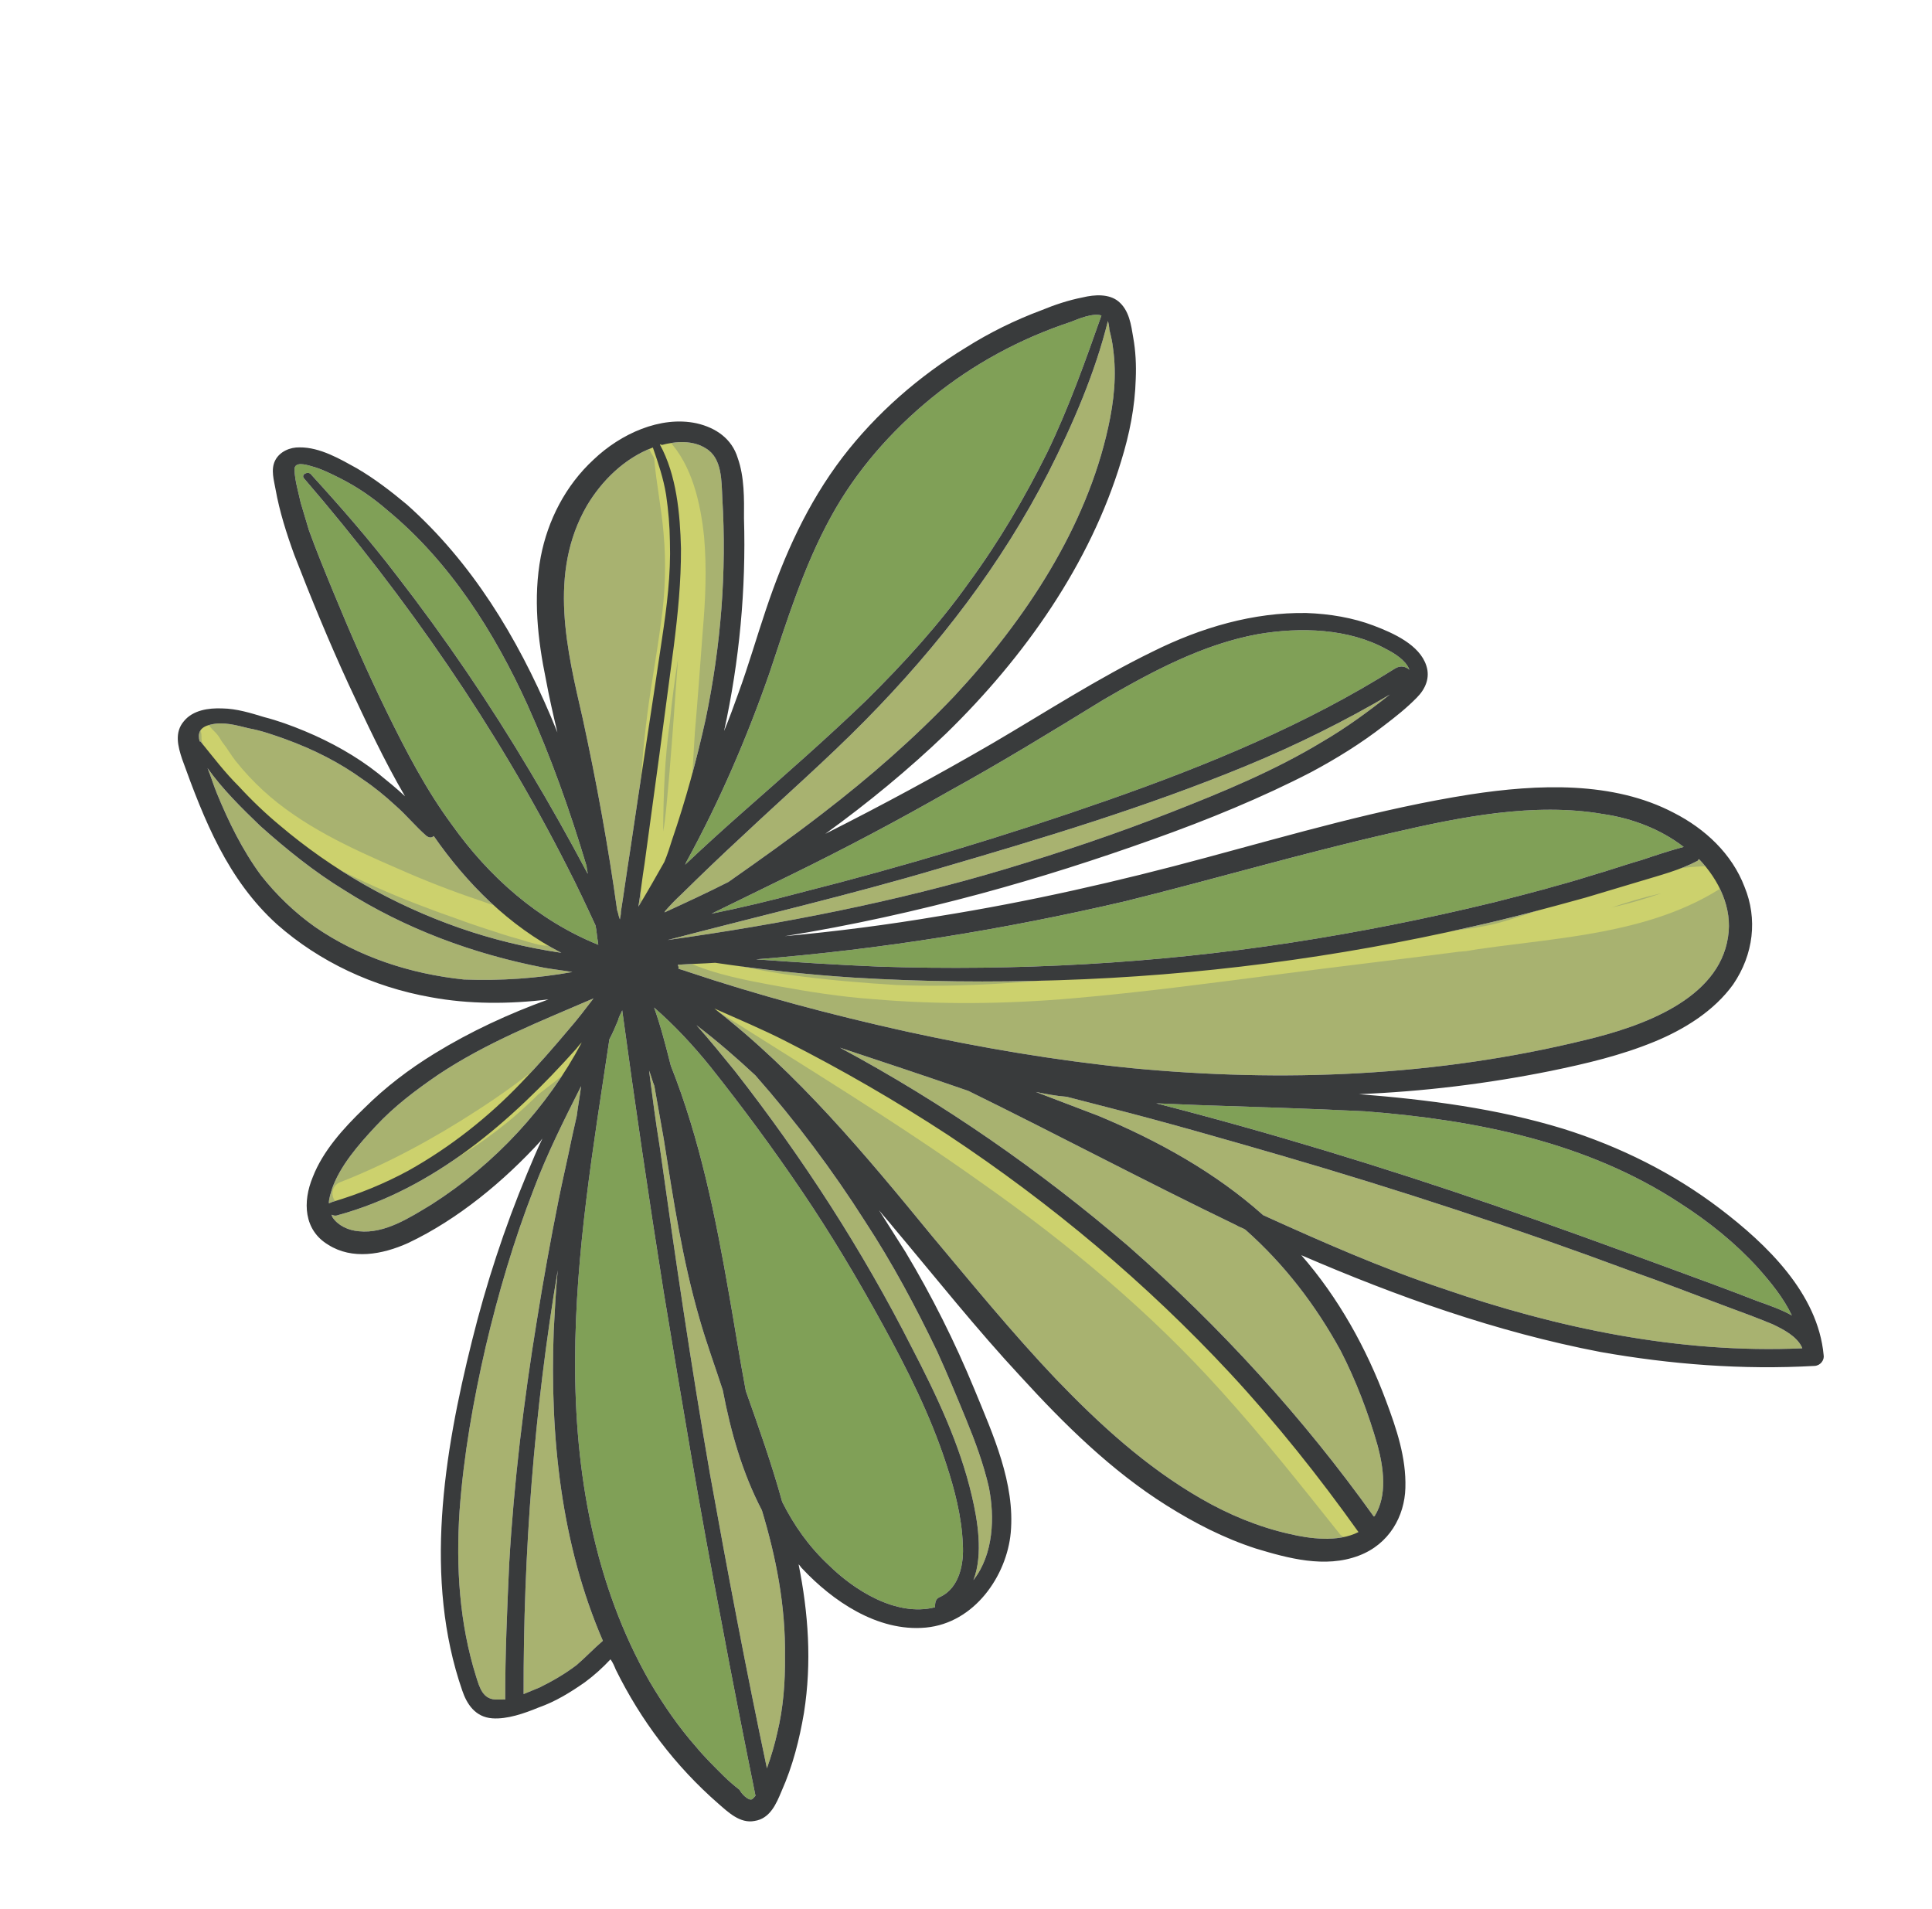
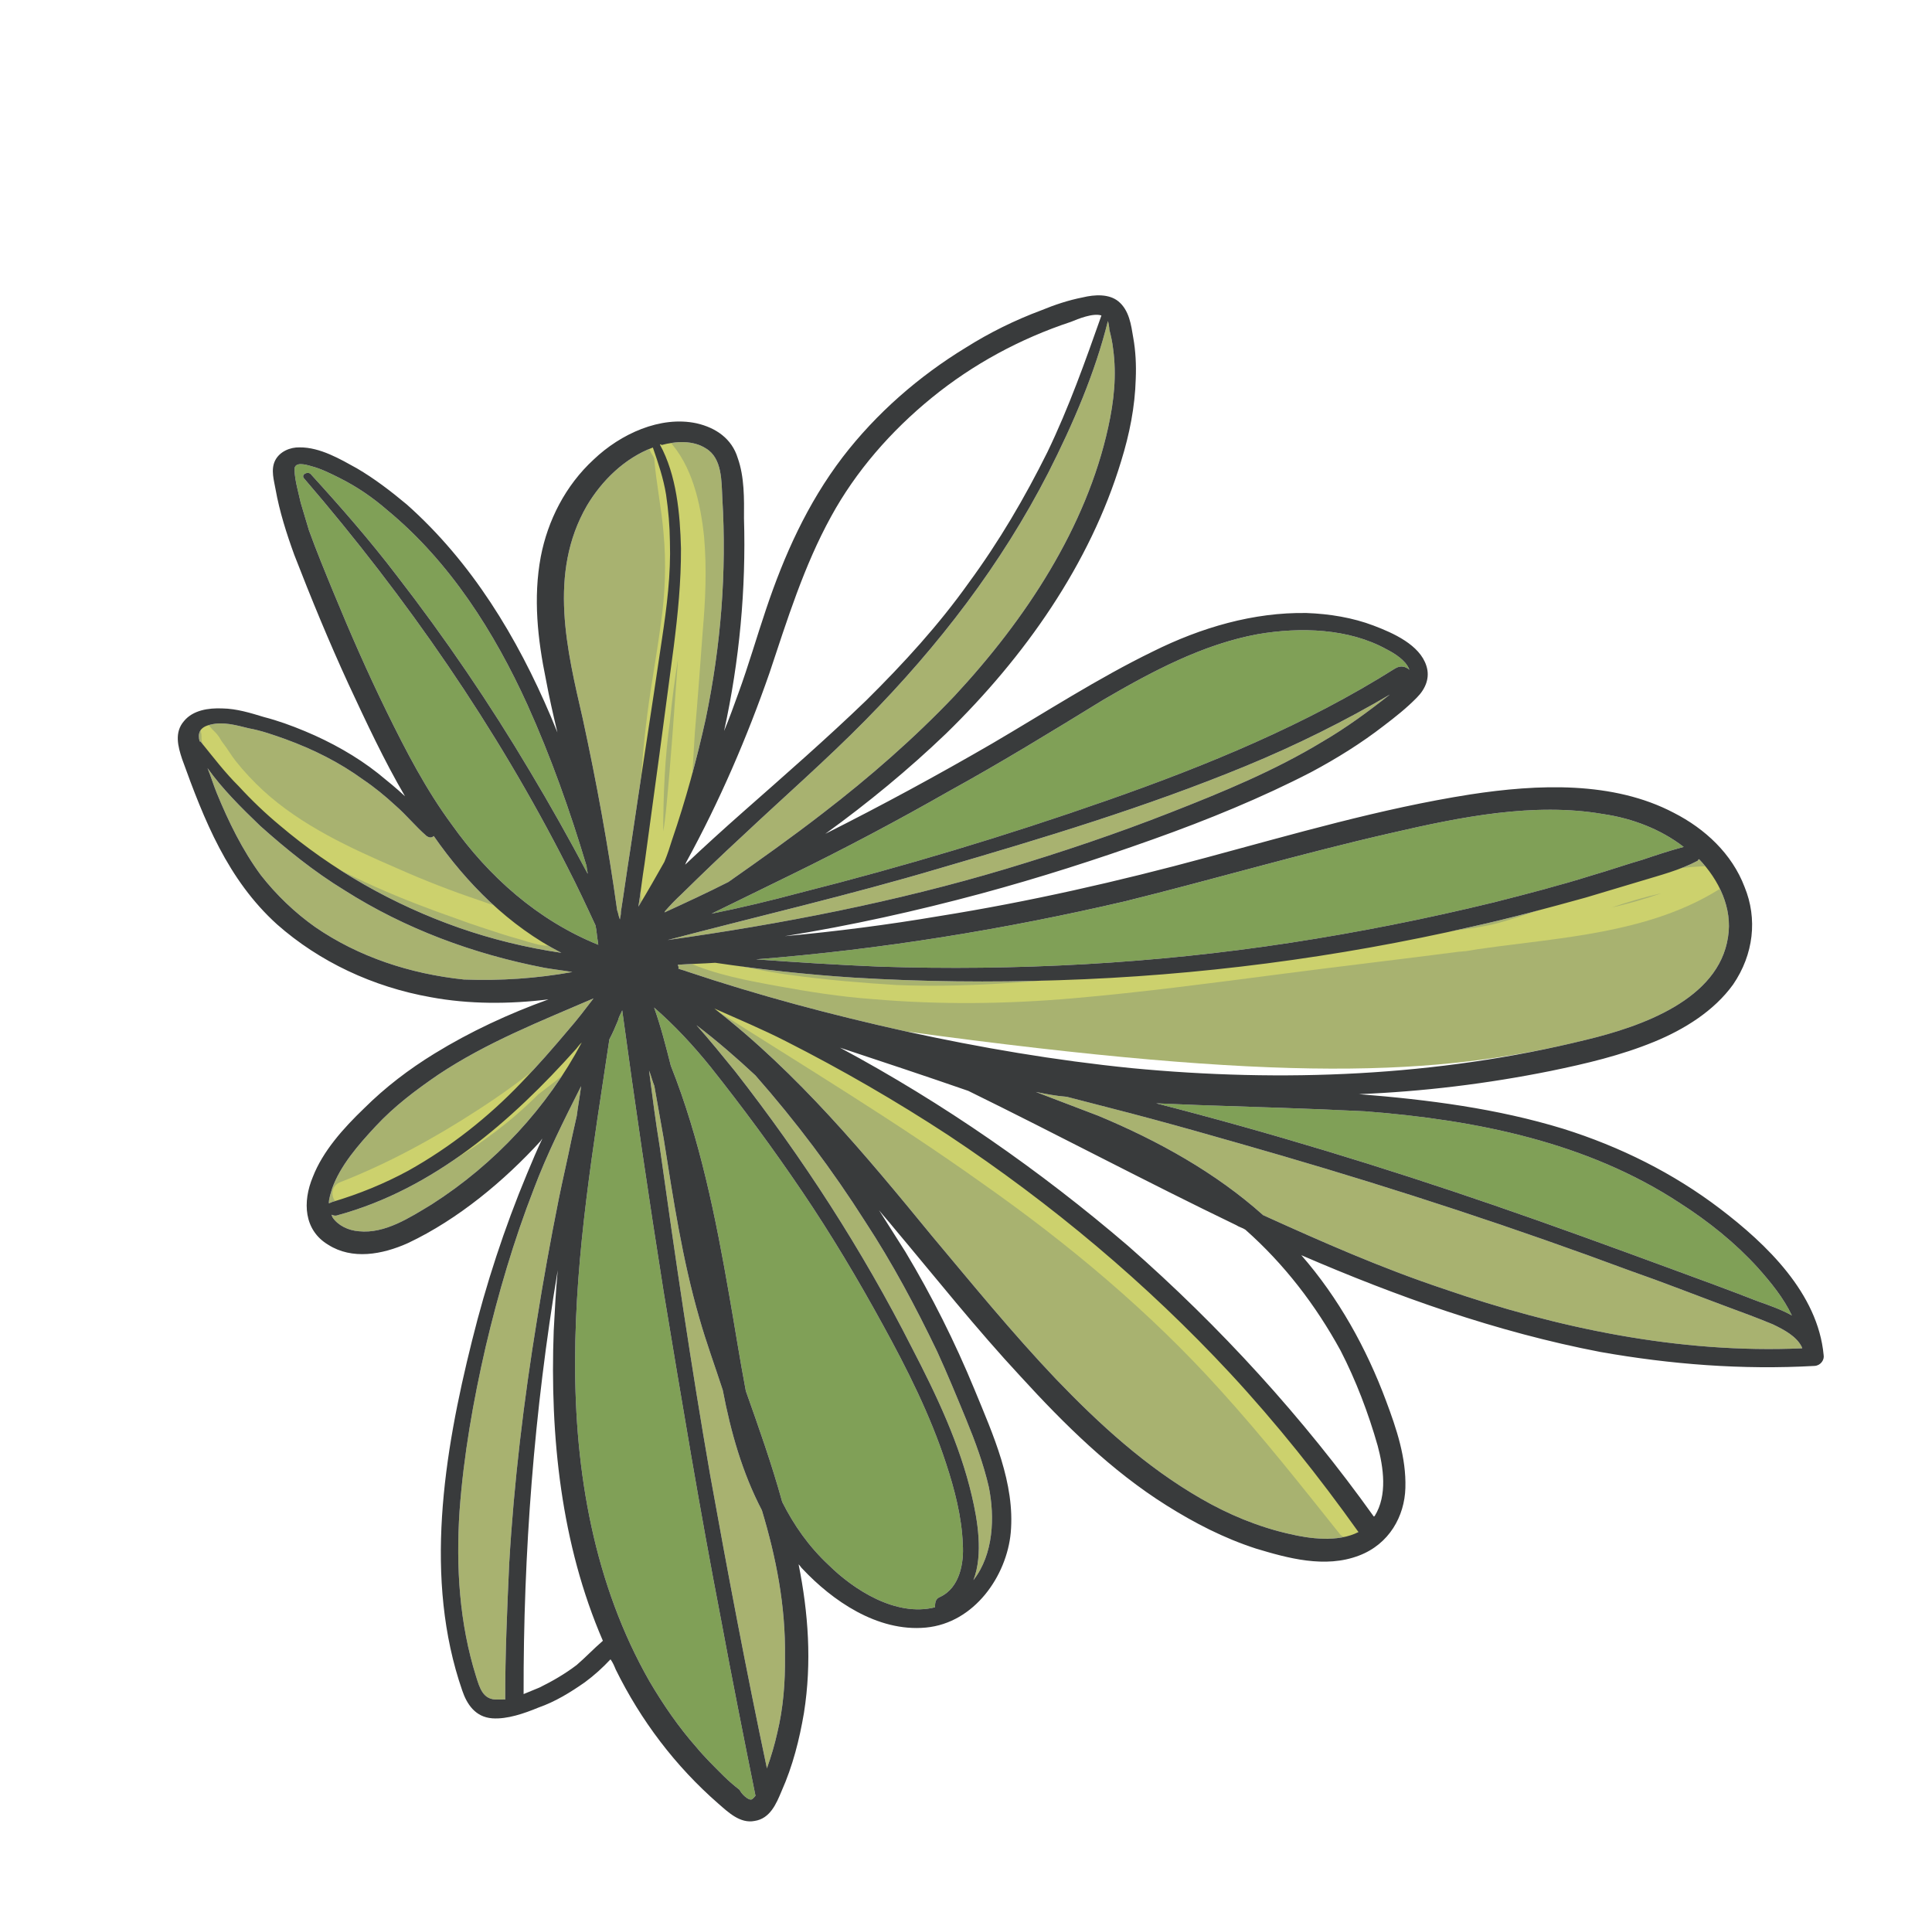
<svg xmlns="http://www.w3.org/2000/svg" width="336" height="332" viewBox="0 0 336 332" fill="none">
  <path d="M132.504 262.634C129.109 256.133 127.097 249.062 125.699 241.739C124.363 237.622 122.81 233.414 121.628 229.233C118.659 218.967 117.108 208.655 115.431 198.036C114.908 195.02 114.321 191.85 113.798 188.834C113.419 187.913 113.257 187.083 112.878 186.162C113.446 190.595 114.013 195.029 114.735 199.399C117.422 218.578 120.199 237.541 123.5 256.467C126.566 273.515 129.786 290.5 133.377 307.512C134.127 305.408 134.724 303.367 135.167 301.39C136.234 297.001 136.56 292.558 136.517 288.089C136.645 279.239 134.958 270.779 132.504 262.634Z" fill="#A8B270" />
  <path d="M163.492 277.701C166.961 276.094 167.658 271.678 167.442 268.536C167.272 263.759 165.99 258.901 164.528 254.477C161.794 246.088 157.767 238.052 153.497 230.295C149.163 222.386 144.522 214.602 139.484 207.162C134.445 199.722 129.163 192.561 123.574 185.528C120.639 181.889 117.397 178.376 113.757 175.207C114.931 178.494 115.797 181.907 116.663 185.32C121.754 198.124 124.479 211.723 126.833 225.295C127.78 230.649 128.636 236.221 129.71 241.882C131.93 248.149 134.214 254.569 136.037 261.179C138.05 265.197 140.677 268.962 144.163 272.195C148.399 276.375 155.786 281.233 162.616 279.498C162.607 278.604 162.724 278.017 163.492 277.701Z" fill="#80A057" />
  <path d="M131.359 186.99C128.153 184.002 124.794 181.076 121.127 178.277C123.466 180.905 125.651 183.596 127.837 186.286C139.611 201.365 149.977 217.384 158.563 234.314C162.869 242.594 166.932 251.154 169.025 260.166C169.99 264.256 171.037 270.288 169.292 274.776C172.825 270.27 173.008 263.732 171.97 258.594C171.068 254.657 169.579 250.603 168.062 246.919C166.419 242.928 164.776 238.937 162.98 235.009C159.233 227.216 155.243 219.704 150.421 212.354C144.814 203.532 138.439 195.027 131.359 186.99Z" fill="#A8B270" />
  <path d="M236.255 266.418C229.438 256.838 222.006 247.511 213.933 238.806C199.44 223.231 182.958 209.371 164.923 197.408C155.828 191.458 146.399 186.005 136.636 181.048C132.544 178.962 128.426 177.247 124.244 175.378C138.757 186.637 150.523 200.822 162.072 214.917C169.125 223.323 176.024 231.793 183.627 239.793C191.168 247.639 199.259 255.079 208.905 260.623C213.619 263.35 218.822 265.516 224.169 266.726C227.755 267.584 232.696 268.242 236.255 266.418Z" fill="#A8B270" />
-   <path d="M216.587 213.839C216.09 213.505 215.503 213.388 215.006 213.054C199.327 205.506 183.919 197.308 168.394 189.697C161.059 187.151 153.572 184.668 146.084 182.186C164.066 191.837 180.928 203.566 196.199 216.667C212.219 230.716 226.623 246.508 238.912 263.709C238.912 263.709 238.912 263.709 239.065 263.646C241.343 260.016 240.585 255.122 239.593 251.402C237.995 245.776 235.811 240.033 233.139 234.85C228.805 226.941 223.369 219.844 216.587 213.839Z" fill="#A8B270" />
  <path d="M308.312 230.294C305.711 229.211 303.173 228.281 300.418 227.261C294.692 225.13 289.119 222.936 283.456 220.959C263.522 213.547 243.381 206.939 222.968 200.981C212.978 198.092 202.989 195.203 192.755 192.594C190.343 191.971 187.932 191.348 185.52 190.725C183.668 190.59 181.907 190.238 180.146 189.886C183.768 191.267 187.389 192.649 191.011 194.03C201.416 198.363 211.432 203.934 219.677 211.311C229.838 215.924 240.152 220.475 250.982 224.095C270.663 230.893 291.925 235.425 313.442 234.466C313.379 234.312 313.379 234.312 313.316 234.159C312.404 232.38 310.326 231.26 308.312 230.294Z" fill="#A8B270" />
  <path d="M208.201 192.159C205.825 192.06 203.45 191.961 201.074 191.862C220.954 196.962 240.473 202.93 259.72 209.547C270.179 213.14 280.331 216.86 290.7 220.67C295.776 222.53 300.852 224.389 305.775 226.312C307.662 226.971 309.767 227.721 311.627 228.75C310.21 225.743 308.025 223.052 305.686 220.425C301.758 216.118 297.188 212.434 292.067 209.157C276.082 198.683 256.861 194.748 237.386 193.25C227.667 192.763 217.857 192.493 208.201 192.159Z" fill="#80A057" />
  <path d="M131.5 166.827C138.536 167.341 145.726 167.792 152.853 168.09C176.7 168.864 200.773 167.571 224.423 163.94C236.247 162.124 248.036 159.784 259.788 156.921C265.48 155.476 271.324 153.968 276.889 152.215C279.78 151.384 282.761 150.337 285.652 149.506C288.019 148.711 290.385 147.916 292.815 147.275C288.869 144.232 283.946 142.309 278.789 141.56C266.803 139.493 254.029 142.058 242.06 144.831C226.459 148.381 211.084 152.915 195.763 156.709C174.625 161.641 153.071 165.128 131.5 166.827Z" fill="#80A057" />
-   <path d="M124.382 167.424C122.286 167.568 119.974 167.623 117.878 167.767C117.941 167.921 118.068 168.228 117.977 168.445C118.411 168.625 118.998 168.742 119.432 168.923C131.932 173.112 144.641 176.497 157.683 179.386C170.509 182.184 183.453 184.396 196.758 185.74C222.935 188.249 249.817 187.235 275.906 180.804C285.382 178.519 298.906 173.85 300.526 162.95C301.34 157.948 298.948 153.009 295.489 149.406C295.335 149.469 295.245 149.686 295.245 149.686C292.146 151.321 288.732 152.188 285.38 153.208C282.182 154.166 278.984 155.123 275.786 156.08C269.174 157.905 262.715 159.666 256.129 161.121C232.498 166.54 208.288 169.684 184.179 170.453C172.31 170.852 160.405 170.726 148.617 170.014C140.316 169.481 132.412 168.606 124.382 167.424Z" fill="#A8B270" />
+   <path d="M124.382 167.424C122.286 167.568 119.974 167.623 117.878 167.767C117.941 167.921 118.068 168.228 117.977 168.445C118.411 168.625 118.998 168.742 119.432 168.923C131.932 173.112 144.641 176.497 157.683 179.386C222.935 188.249 249.817 187.235 275.906 180.804C285.382 178.519 298.906 173.85 300.526 162.95C301.34 157.948 298.948 153.009 295.489 149.406C295.335 149.469 295.245 149.686 295.245 149.686C292.146 151.321 288.732 152.188 285.38 153.208C282.182 154.166 278.984 155.123 275.786 156.08C269.174 157.905 262.715 159.666 256.129 161.121C232.498 166.54 208.288 169.684 184.179 170.453C172.31 170.852 160.405 170.726 148.617 170.014C140.316 169.481 132.412 168.606 124.382 167.424Z" fill="#A8B270" />
  <path d="M165.074 137.567C156.058 142.715 146.915 147.556 137.646 152.089C133.012 154.356 128.377 156.623 123.743 158.89C128.883 157.851 134.113 156.596 139.127 155.25C157.185 150.688 174.927 145.36 192.507 139.2C209.933 133.104 227.134 126.023 242.673 116.215C243.685 115.619 244.552 115.981 245.112 116.468L245.049 116.315C244.417 114.78 242.493 113.597 241.129 112.902C234.618 109.299 226.226 108.984 218.683 110.294C209.171 112.055 200.336 116.769 191.934 121.664C183.044 127.119 174.154 132.573 165.074 137.567Z" fill="#80A057" />
  <path d="M192.674 55.836C190.45 64.83 186.59 73.779 182.325 82.177C174.154 98.106 163.284 112.275 150.49 125.261C143.65 132.205 136.25 138.662 129.131 145.363C125.616 148.605 122.011 152.063 118.559 155.459C117.52 156.425 116.635 157.328 115.659 158.448C115.659 158.448 115.659 158.448 115.568 158.665C119.345 156.931 122.967 155.26 126.68 153.372C132.255 149.462 137.676 145.615 143.124 141.398C151.174 135.212 158.971 128.412 165.991 121.034C178.443 107.651 188.925 91.667 192.733 74.302C193.736 69.76 194.216 65.254 193.585 60.667C193.45 59.466 193.225 58.482 192.936 57.344C192.9 56.821 192.801 56.143 192.674 55.836Z" fill="#A8B270" />
-   <path d="M119.337 149.933C119.247 150.15 119.157 150.367 119.157 150.367C122.518 147.188 125.789 144.226 129.213 141.201C136.459 134.807 143.859 128.35 150.671 121.776C157.177 115.328 163.249 108.7 168.481 101.34C173.776 94.134 178.204 86.567 182.136 78.665C185.914 70.827 188.734 62.844 191.554 54.862C190.1 54.383 187.489 55.458 186.261 55.964C177.408 58.89 169.187 63.352 162.058 69.158C154.929 74.965 148.83 81.963 144.528 89.838C139.802 98.425 136.873 107.889 133.817 117.046C129.948 128.152 125.185 139.269 119.337 149.933Z" fill="#80A057" />
  <path d="M114.768 77.315C117.657 82.588 118.279 89.334 118.431 95.375C118.456 101.109 117.895 106.725 117.18 112.405C116.347 118.672 115.514 124.939 114.681 131.205C113.849 137.472 112.926 143.956 112.093 150.222C111.686 152.724 111.432 155.162 111.025 157.663C112.633 155.026 114.088 152.453 115.543 149.879C116.086 148.579 116.475 147.342 116.863 146.104C119.232 139.205 121.167 132.126 122.731 125.019C125.381 112.26 126.397 99.456 125.623 86.669C125.47 83.68 125.616 79.671 122.762 77.974C120.558 76.547 117.569 76.701 114.985 77.406C115.075 77.189 114.922 77.252 114.768 77.315Z" fill="#A8B270" />
  <path d="M107.33 158.286C107.52 158.747 107.556 159.27 107.809 159.884C107.836 159.514 108.017 159.081 107.981 158.557C108.533 155.099 109.021 151.487 109.573 148.028C111.365 135.802 113.311 123.512 115.102 111.285C115.971 105.542 116.686 99.862 116.507 94.192C116.481 91.51 116.238 88.738 115.841 86.029C115.381 83.166 114.46 80.494 113.54 77.821C108.562 79.69 104.623 83.646 102.074 87.926C95.251 99.71 98.653 113.21 101.36 125.021C103.75 136.064 105.771 147.08 107.33 158.286Z" fill="#A8B270" />
  <path d="M78.565 143.38C84.975 152.41 93.501 160.03 104.059 164.301C103.996 164.147 104.023 163.777 103.96 163.623C103.797 162.793 103.789 161.899 103.563 160.914C101.956 157.447 100.412 154.133 98.652 150.729C86.356 126.53 70.807 104.029 52.9 83.216C52.277 82.575 53.443 81.916 54.002 82.403C59.24 88.146 64.324 93.952 69.01 100.101C77.444 110.99 85.173 122.349 92.198 134.178C95.647 139.939 99.005 145.916 102.211 151.957C102.175 151.433 102.048 151.126 102.012 150.603C99.142 141.013 95.812 131.613 91.713 122.529C86.008 109.978 78.27 97.725 67.388 88.742C64.868 86.547 62.104 84.633 58.943 83.062C57.363 82.277 55.782 81.491 54.174 81.076C53.154 80.778 51.112 80.182 51.22 81.754C51.301 83.695 51.906 85.6 52.294 87.415C52.772 89.013 53.25 90.612 53.729 92.21C55.029 95.804 56.545 99.488 57.998 103.018C60.905 110.08 63.902 116.924 67.27 123.795C70.637 130.667 74.095 137.322 78.565 143.38Z" fill="#80A057" />
  <path d="M41.522 136.727C43.798 139.201 46.164 141.458 48.62 143.499C57.732 151.237 68.308 157.295 79.851 161.34C85.514 163.317 91.512 164.797 97.627 165.691C88.514 161.005 81.163 153.619 75.439 145.384C75.041 145.728 74.671 145.7 74.174 145.366C72.214 143.66 70.715 141.764 68.755 140.057C67.013 138.441 65.116 136.888 63.129 135.552C59.029 132.572 54.504 130.306 49.645 128.537C47.541 127.787 45.436 127.038 43.304 126.659C41.109 126.126 38.851 125.44 36.575 126.018C34.606 126.47 34.37 127.644 34.722 128.935C34.876 128.872 34.939 129.025 34.939 129.025C37.124 131.716 39.093 134.316 41.522 136.727Z" fill="#A8B270" />
  <path d="M99.541 169.032C97.996 168.77 96.298 168.572 94.754 168.31C82.271 165.909 70.385 161.467 59.926 154.822C54.652 151.608 49.802 147.68 45.26 143.626C41.991 140.484 38.658 137.188 36.094 133.577C36.663 134.958 37.141 136.556 37.71 137.938C39.732 142.85 42.124 147.789 45.375 152.195C48.03 155.59 51.299 158.733 54.839 161.225C62.353 166.389 71.295 169.35 80.68 170.334C87.066 170.577 93.353 170.143 99.541 169.032Z" fill="#A8B270" />
  <path d="M174.953 151.094C184.7 148.159 194.168 144.979 203.599 141.276C212.57 137.763 221.631 134.033 229.97 128.985C234.171 126.538 238.028 123.693 241.823 120.695L241.977 120.632C233.882 125.4 225.381 129.617 216.627 133.221C199.273 140.365 181.377 145.757 163.418 150.995C147.736 155.656 131.828 159.332 116.109 163.469C135.973 160.677 155.766 156.838 174.953 151.094Z" fill="#A8B270" />
  <path d="M57.807 209.011C62.45 207.638 66.904 205.805 71.015 203.574C78.315 199.492 84.955 194.245 90.602 188.33C93.503 185.341 96.186 182.262 98.96 178.966C100.424 177.286 101.825 175.453 103.225 173.62C93.92 177.629 84.642 181.269 76.186 186.904C72.265 189.596 68.561 192.377 65.326 195.863C62.335 199.069 59.164 202.708 57.754 206.699C57.546 207.503 57.184 208.37 57.193 209.264C57.346 209.2 57.654 209.074 57.807 209.011Z" fill="#A8B270" />
  <path d="M101.172 181.286C100.775 181.629 100.44 182.126 100.197 182.405C89.001 194.913 75.548 206.734 58.755 211.313C58.294 211.503 57.86 211.322 57.644 211.232C57.707 211.385 57.77 211.539 57.833 211.692C58.772 213.101 60.569 213.977 62.421 214.112C66.928 214.59 71.31 211.709 75.05 209.452C86.145 202.371 95.208 192.537 101.172 181.286Z" fill="#A8B270" />
  <path d="M87.863 295.55C87.847 287.658 88.202 279.793 88.556 271.928C89.373 257.769 91.084 243.601 93.382 229.551C94.486 222.634 95.743 215.654 97.154 208.61C97.86 205.089 98.719 201.504 99.425 197.982C99.75 196.591 99.985 195.417 100.311 194.027C100.51 192.329 100.863 190.568 101.062 188.871C98.098 194.758 95.133 200.646 92.819 206.805C89.33 215.78 86.645 224.964 84.483 234.111C82.295 243.629 80.63 253.11 79.923 262.736C79.279 272.516 79.9 282.313 82.797 291.532C83.401 293.438 83.979 295.713 86.599 295.532C87.339 295.586 87.646 295.46 87.863 295.55Z" fill="#A8B270" />
-   <path d="M91.061 294.593C91.983 294.214 92.904 293.835 93.826 293.455C96.066 292.353 98.243 291.098 100.294 289.536C101.885 288.163 103.258 286.7 104.848 285.328C97.59 268.569 95.617 249.814 96.299 231.402C96.481 227.916 96.663 224.431 96.998 220.882C92.89 245.371 91.005 270.023 91.061 294.593Z" fill="#A8B270" />
  <path d="M130.747 312.903C130.9 312.839 131.144 312.559 131.388 312.28C129.314 302.004 127.302 291.881 125.381 281.542C121.709 262.589 118.562 243.599 115.415 224.61C112.818 208.266 110.437 192.013 108.211 175.696C107.939 176.346 107.605 176.843 107.487 177.43C107.036 178.513 106.584 179.597 105.978 180.744C103.2 199.3 100.051 217.83 100.019 236.512C99.933 255.936 103.333 275.539 112.967 292.397C115.35 296.442 118.041 300.361 121.066 303.783C122.502 305.526 124.308 307.296 125.834 308.822C126.737 309.706 127.577 310.438 128.634 311.259C128.886 311.873 130.133 313.156 130.747 312.903Z" fill="#80A057" />
  <path d="M260.943 164.524C259.588 164.722 258.387 164.858 257.032 165.057C256.354 165.156 255.523 165.319 254.845 165.418C254.475 165.391 254.168 165.517 253.798 165.49C243.572 166.827 233.283 168.011 223.057 169.348C210.953 170.92 198.695 172.556 186.554 173.604C174.938 174.616 163.312 174.734 151.768 173.742C146.213 173.336 140.839 172.496 135.401 171.504C129.964 170.511 124.526 169.518 119.477 167.288C119.044 167.107 119.252 166.303 119.685 166.484C125.891 167.161 131.798 168.858 137.85 169.598C143.748 170.401 149.89 170.925 155.969 171.294C167.477 171.763 178.94 170.814 190.494 169.648C202.508 168.293 214.612 166.721 226.717 165.149C236.635 163.938 246.554 162.728 256.409 161.363C257.918 161.101 259.426 160.839 260.872 160.424C265.054 159.241 269.111 157.751 273.32 156.197C281.586 153.154 290.132 150.354 299.048 150.633C300.836 150.615 301.323 153.107 299.914 154.046C288.485 161.623 274.249 162.816 260.943 164.524ZM288.948 155.329C285.994 156.007 283.103 156.838 280.275 157.822C283.229 157.145 286.12 156.314 288.948 155.329Z" fill="#CCD16D" />
  <path d="M236.202 264.106C224.336 249.244 212.318 234.445 197.913 221.705C184.132 209.606 168.888 199.187 152.974 189.761C143.916 184.334 134.676 179.341 125.283 174.412C124.416 174.051 123.44 175.17 124.307 175.532C139.887 185.454 155.646 194.943 170.647 205.643C185.802 216.279 200.043 228.188 212.297 241.813C219.531 249.786 226.276 258.319 232.958 266.698C234.457 268.594 237.764 266.156 236.202 264.106Z" fill="#CCD16D" />
  <path d="M60.309 209.416C72.92 206.02 84.421 199.491 93.582 190.334C94.531 189.584 95.633 188.772 96.582 188.022C98.326 186.586 100.07 185.15 101.813 183.714C103.647 182.062 105.545 180.563 106.882 178.576C107.307 177.863 106.928 176.942 106.431 176.608C105.718 176.183 105.04 176.283 104.272 176.599L104.119 176.662C104.39 176.012 104.598 175.208 104.435 174.377C104.435 174.377 104.372 174.224 104.219 174.287C102.683 174.919 102.014 175.913 101.101 177.186C99.945 178.739 98.879 180.076 97.505 181.539C96.773 182.378 95.888 183.281 95.002 184.184C94.605 184.528 94.207 184.871 93.963 185.151C90.476 188.022 86.862 190.587 83.031 193.062C75.524 197.947 67.456 202.345 59.1 205.606C56.95 206.491 57.662 209.967 60.092 209.326C59.848 209.606 60.156 209.48 60.309 209.416Z" fill="#CCD16D" />
  <path d="M97.339 161.501C96.526 160.4 95.415 160.319 94.178 159.93C92.941 159.542 91.703 159.154 90.312 158.829C87.837 158.053 85.579 157.367 83.258 156.527C78.462 154.911 73.756 153.078 69.141 151.029C60.841 147.445 52.414 143.553 45.785 137.486C44.043 135.869 42.453 134.19 40.954 132.294C40.205 131.346 39.546 130.181 38.796 129.233C38.453 128.836 38.2 128.222 37.857 127.824C37.451 127.274 36.954 126.939 36.548 126.389C36.015 125.531 34.759 126.407 34.922 127.238C35.111 127.698 34.994 128.285 35.093 128.962C35.282 129.423 35.472 129.883 35.725 130.497C36.167 131.572 36.763 132.583 37.359 133.594C38.487 135.464 39.923 137.206 41.513 138.886C44.628 142.091 48.295 144.89 52.205 147.409C60.614 152.564 69.934 156.447 79.373 159.742C82.128 160.762 84.819 161.629 87.511 162.495C88.965 162.974 90.356 163.299 91.81 163.777C93.418 164.193 94.719 164.734 96.318 164.256C97.727 163.316 97.962 162.142 97.339 161.501Z" fill="#CCD16D" />
  <path d="M111.549 157.627C111.243 151.649 111.154 145.762 111.282 139.965C111.446 134.691 111.918 129.291 112.606 123.982C113.293 118.672 114.261 113.606 114.949 108.297C115.7 103.141 115.864 97.867 115.414 92.847C115.063 88.504 114.125 84.043 113.774 79.7C113.584 79.239 113.241 78.842 113.051 78.381C111.986 76.666 114.994 75.248 116.241 76.53C120.385 80.927 121.838 87.51 122.451 93.361C122.937 98.905 122.683 104.395 122.211 109.795C121.776 115.719 121.341 121.643 120.843 127.413C120.171 137.562 120.123 148.353 115.469 157.988C114.592 159.785 111.629 159.569 111.549 157.627ZM115.337 144.579C115.572 143.405 115.654 142.294 115.826 140.967C116.695 132.172 117.258 123.503 117.91 114.618C117.358 118.076 116.87 121.688 116.535 125.237C115.611 131.72 115.366 138.104 115.337 144.579Z" fill="#CCD16D" />
  <path d="M131.216 316.659C128.723 317.147 126.636 315.133 124.957 313.671C117.398 307.088 111.429 299.133 107.087 290.33C106.834 289.716 106.581 289.102 106.175 288.551C104.802 290.014 103.365 291.323 101.712 292.542C99.2 294.294 96.625 295.893 93.644 296.94C91.187 297.952 88.206 299 85.613 298.81C82.65 298.594 81.179 296.327 80.385 293.962C73.687 274.638 77.144 252.93 82.099 233.118C84.532 223.321 87.705 213.577 91.682 204.042C92.586 201.874 93.399 199.924 94.366 197.91C94.276 198.127 94.122 198.19 94.032 198.407C87.716 205.315 79.702 212.025 70.984 216.152C66.44 218.202 61.237 219.088 57.109 216.478C52.828 213.932 52.595 209.002 54.403 204.667C56.147 200.179 59.716 196.197 63.321 192.738C67.017 189.063 71.119 185.938 75.564 183.211C81.725 179.418 88.51 176.266 95.394 173.791C88.555 174.632 81.555 174.641 74.943 173.414C64.872 171.635 55.515 167.23 48.173 160.738C39.585 152.964 35.505 142.616 31.668 131.988C30.937 129.776 30.297 127.347 32.004 125.387C33.559 123.491 36.269 123.093 38.644 123.192C41.173 123.228 43.648 124.005 45.906 124.691C48.318 125.314 50.639 126.153 53.023 127.146C57.576 129.042 62.01 131.525 65.74 134.478C67.356 135.787 68.973 137.096 70.436 138.468C66.797 132.247 63.71 125.619 60.622 118.992C57.219 111.597 54.123 104.075 51.18 96.49C49.817 92.743 48.608 88.932 47.922 85.086C47.661 83.578 47.056 81.672 47.842 80.092C48.629 78.512 50.471 77.753 52.106 77.798C55.684 77.762 59.251 79.884 62.042 81.427C65.112 83.215 68.002 85.436 70.739 87.721C82.063 97.779 89.964 110.863 95.804 124.615C96.183 125.536 96.562 126.457 96.942 127.378C96.202 124.272 95.525 121.319 94.939 118.15C93.513 111.197 92.703 103.991 94.05 96.794C95.253 90.554 98.308 84.45 103.259 79.899C107.904 75.474 114.842 72.258 121.146 73.612C124.515 74.38 127.279 76.294 128.299 79.644C129.472 82.931 129.417 86.723 129.389 90.146C129.756 102.381 128.615 114.878 125.928 127.114C126.832 124.947 127.583 122.843 128.423 120.522C130.195 115.664 131.596 110.779 133.215 105.984C136.361 96.611 140.374 87.598 146.554 79.489C152.401 71.877 159.801 65.42 167.986 60.435C172.124 57.834 176.451 55.693 181.121 53.95C183.425 53.002 185.792 52.207 188.285 51.719C190.408 51.205 192.874 51.087 194.491 52.396C196.387 53.949 196.721 56.505 197.081 58.69C197.505 61.029 197.622 63.494 197.522 65.868C197.385 70.772 196.444 75.467 194.98 80.199C189.573 98.042 178.26 114.189 164.544 127.554C157.976 133.848 151.001 139.591 143.529 145.001C153.349 140.061 163.043 134.814 172.61 129.26C181.87 123.832 190.941 117.944 200.517 113.284C208.865 109.13 217.998 106.447 227.22 106.6C231.231 106.744 235.278 107.412 238.899 108.793C242.304 110.084 246.92 112.134 248.066 115.791C248.734 117.85 247.92 119.8 246.393 121.326C244.622 123.132 242.725 124.632 240.674 126.194C236.726 129.255 232.435 131.919 228.017 134.276C219.579 138.647 210.057 142.567 200.499 145.963C190.634 149.485 180.797 152.637 170.616 155.392C159.297 158.436 147.942 160.956 136.487 162.799C145.484 161.968 154.355 160.829 163.253 159.321C178.926 156.818 194.527 153.269 209.875 149.105C224.916 145.067 240.137 140.596 255.657 138.157C267.481 136.341 280.552 135.808 291.092 141.342C296.547 144.123 301.216 148.484 303.4 154.227C305.675 159.753 304.996 165.957 301.409 171.203C298.092 175.8 292.943 178.997 287.721 181.146C281.885 183.548 275.824 184.967 269.699 186.231C258.588 188.471 247.468 189.818 236.339 190.27C248.407 191.226 260.357 192.769 271.864 196.29C281.763 199.396 291.03 204.018 299.14 210.194C307.25 216.37 316.154 224.912 317.154 235.63C317.316 236.461 316.647 237.454 315.6 237.526C302.962 238.241 290.524 237.257 278.321 235.1C260.184 231.616 242.915 225.441 226.314 218.272C232.771 225.667 237.637 234.435 241.058 243.618C242.863 248.44 244.578 253.478 244.414 258.752C244.277 263.655 241.611 268.522 236.327 270.518C230.427 272.767 223.933 270.952 218.396 269.282C212.797 267.459 207.775 264.858 202.934 261.825C193.252 255.757 185.062 247.64 177.549 239.423C169.819 231.117 162.73 222.187 155.334 213.383C154.585 212.435 153.619 211.397 152.869 210.448C154.404 212.868 155.939 215.288 157.474 217.708C162.052 225.338 166.078 233.374 169.491 241.663C172.713 249.492 176.559 257.962 175.78 266.54C175.082 274.008 169.489 282.235 161.015 283.03C152.542 283.825 144.685 278.263 139.574 272.828C139.294 272.584 139.168 272.277 138.888 272.033C140.575 280.494 141.214 289.027 139.82 297.858C139.033 302.491 137.876 307.096 135.914 311.494C135.01 313.661 133.926 316.261 131.216 316.659ZM132.504 262.633C129.109 256.132 127.097 249.062 125.699 241.739C124.363 237.621 122.81 233.413 121.628 229.233C118.659 218.966 117.108 208.654 115.431 198.035C114.908 195.019 114.322 191.85 113.799 188.834C113.419 187.913 113.257 187.082 112.878 186.161C113.446 190.595 114.014 195.028 114.735 199.399C117.422 218.578 120.199 237.54 123.5 256.467C126.566 273.515 129.787 290.5 133.377 307.512C134.127 305.408 134.724 303.367 135.167 301.389C136.234 297.001 136.561 292.558 136.517 288.088C136.646 279.239 134.959 270.778 132.504 262.633ZM163.492 277.702C166.961 276.094 167.658 271.679 167.442 268.536C167.271 263.76 165.99 258.902 164.528 254.477C161.793 246.089 157.767 238.052 153.496 230.296C149.163 222.386 144.522 214.603 139.483 207.163C134.445 199.722 129.163 192.562 123.573 185.528C120.638 181.889 117.397 178.377 113.757 175.208C114.931 178.495 115.797 181.908 116.663 185.321C121.754 198.125 124.478 211.724 126.832 225.295C127.779 230.65 128.636 236.221 129.709 241.883C131.93 248.15 134.213 254.57 136.036 261.179C138.05 265.197 140.677 268.963 144.163 272.195C148.398 276.376 155.786 281.233 162.615 279.499C162.606 278.605 162.724 278.018 163.492 277.702ZM131.359 186.99C128.153 184.002 124.794 181.076 121.127 178.277C123.466 180.905 125.651 183.596 127.836 186.286C139.611 201.365 149.977 217.384 158.563 234.314C162.869 242.594 166.932 251.154 169.025 260.166C169.99 264.256 171.036 270.288 169.292 274.776C172.825 270.27 173.007 263.732 171.97 258.594C171.068 254.657 169.578 250.603 168.062 246.919C166.419 242.928 164.776 238.937 162.98 235.009C159.233 227.216 155.242 219.704 150.421 212.354C144.814 203.532 138.439 195.027 131.359 186.99ZM236.255 266.419C229.438 256.838 222.006 247.511 213.933 238.807C199.44 223.231 182.958 209.372 164.923 197.409C155.828 191.458 146.399 186.005 136.636 181.048C132.545 178.963 128.426 177.247 124.244 175.379C138.757 186.638 150.523 200.823 162.073 214.918C169.125 223.324 176.024 231.793 183.628 239.793C191.168 247.64 199.259 255.08 208.905 260.623C213.62 263.35 218.822 265.517 224.169 266.726C227.755 267.584 232.696 268.243 236.255 266.419ZM216.587 213.839C216.09 213.505 215.503 213.388 215.006 213.054C199.327 205.506 183.919 197.308 168.393 189.697C161.059 187.151 153.572 184.668 146.084 182.186C164.066 191.837 180.927 203.566 196.199 216.667C212.219 230.716 226.623 246.508 238.912 263.709C238.912 263.709 238.912 263.709 239.065 263.646C241.343 260.016 240.585 255.122 239.593 251.402C237.995 245.776 235.811 240.033 233.138 234.85C228.805 226.941 223.369 219.844 216.587 213.839ZM308.312 230.294C305.711 229.211 303.173 228.281 300.418 227.261C294.692 225.13 289.119 222.936 283.456 220.959C263.522 213.547 243.38 206.938 222.967 200.98C212.978 198.091 202.988 195.203 192.755 192.594C190.343 191.971 187.931 191.348 185.52 190.725C183.668 190.59 181.907 190.238 180.145 189.886C183.767 191.267 187.389 192.648 191.011 194.03C201.416 198.363 211.432 203.934 219.677 211.311C229.838 215.924 240.152 220.474 250.981 224.095C270.662 230.893 291.925 235.424 313.441 234.465C313.378 234.312 313.378 234.312 313.315 234.158C312.403 232.38 310.326 231.26 308.312 230.294ZM208.201 192.159C205.825 192.06 203.45 191.961 201.074 191.862C220.954 196.962 240.473 202.929 259.72 209.547C270.179 213.14 280.331 216.86 290.7 220.669C295.776 222.529 300.852 224.389 305.775 226.312C307.662 226.971 309.767 227.72 311.627 228.75C310.21 225.743 308.025 223.052 305.686 220.425C301.758 216.118 297.188 212.434 292.067 209.156C276.082 198.683 256.861 194.747 237.386 193.25C227.667 192.763 217.857 192.493 208.201 192.159ZM131.5 166.827C138.537 167.341 145.727 167.792 152.854 168.089C176.7 168.864 200.774 167.571 224.423 163.94C236.247 162.124 248.036 159.784 259.789 156.921C265.48 155.476 271.324 153.967 276.889 152.215C279.78 151.384 282.761 150.337 285.652 149.506C288.019 148.711 290.386 147.916 292.816 147.275C288.869 144.232 283.947 142.309 278.789 141.56C266.803 139.493 254.03 142.058 242.06 144.831C226.459 148.381 211.084 152.915 195.763 156.709C174.625 161.641 153.071 165.128 131.5 166.827ZM124.382 167.423C122.286 167.568 119.974 167.622 117.878 167.767C117.941 167.92 118.068 168.227 117.977 168.444C118.411 168.625 118.998 168.742 119.431 168.923C131.932 173.112 144.64 176.497 157.683 179.385C170.509 182.184 183.453 184.395 196.758 185.74C222.935 188.248 249.817 187.235 275.906 180.804C285.382 178.519 298.906 173.849 300.526 162.95C301.34 157.947 298.947 153.008 295.489 149.406C295.335 149.469 295.245 149.686 295.245 149.686C292.146 151.32 288.731 152.187 285.38 153.208C282.182 154.165 278.984 155.123 275.786 156.08C269.174 157.905 262.715 159.666 256.129 161.12C232.498 166.54 208.288 169.684 184.179 170.453C172.31 170.851 160.404 170.726 148.617 170.013C140.316 169.481 132.412 168.606 124.382 167.423ZM165.074 137.568C156.058 142.715 146.915 147.556 137.646 152.09C133.012 154.357 128.377 156.623 123.743 158.89C128.883 157.851 134.113 156.596 139.127 155.25C157.185 150.689 174.927 145.36 192.507 139.2C209.933 133.104 227.134 126.023 242.673 116.216C243.685 115.62 244.552 115.981 245.112 116.468L245.049 116.315C244.417 114.78 242.493 113.597 241.129 112.902C234.618 109.299 226.226 108.984 218.683 110.294C209.171 112.055 200.336 116.77 191.934 121.664C183.044 127.119 174.154 132.574 165.074 137.568ZM192.674 55.837C190.449 64.831 186.59 73.779 182.324 82.177C174.154 98.107 163.284 112.275 150.49 125.261C143.65 132.206 136.25 138.662 129.13 145.363C125.616 148.605 122.01 152.064 118.559 155.459C117.52 156.425 116.634 157.328 115.659 158.448C115.659 158.448 115.659 158.448 115.568 158.665C119.344 156.931 122.967 155.26 126.68 153.373C132.255 149.462 137.675 145.615 143.123 141.398C151.173 135.212 158.971 128.412 165.991 121.034C178.442 107.651 188.925 91.667 192.732 74.303C193.736 69.761 194.216 65.255 193.585 60.668C193.45 59.467 193.224 58.482 192.936 57.345C192.9 56.821 192.8 56.144 192.674 55.837ZM119.337 149.933C119.247 150.15 119.156 150.366 119.156 150.366C122.518 147.188 125.788 144.226 129.213 141.2C136.459 134.807 143.859 128.35 150.671 121.776C157.177 115.328 163.248 108.699 168.481 101.34C173.776 94.134 178.204 86.566 182.135 78.665C185.913 70.827 188.734 62.844 191.554 54.862C190.1 54.383 187.489 55.458 186.261 55.964C177.408 58.89 169.186 63.351 162.058 69.158C154.929 74.965 148.83 81.963 144.528 89.838C139.802 98.425 136.873 107.889 133.817 117.045C129.948 128.152 125.184 139.268 119.337 149.933ZM114.768 77.315C117.657 82.588 118.279 89.334 118.431 95.375C118.456 101.109 117.895 106.725 117.179 112.405C116.347 118.672 115.514 124.939 114.681 131.205C113.849 137.472 112.925 143.956 112.093 150.222C111.686 152.724 111.432 155.162 111.025 157.663C112.633 155.026 114.088 152.453 115.543 149.879C116.086 148.579 116.475 147.341 116.863 146.104C119.232 139.205 121.167 132.126 122.731 125.019C125.381 112.26 126.397 99.456 125.623 86.669C125.47 83.68 125.616 79.671 122.762 77.974C120.558 76.547 117.568 76.701 114.985 77.406C115.075 77.189 114.922 77.252 114.768 77.315ZM107.33 158.286C107.52 158.747 107.556 159.271 107.809 159.885C107.836 159.514 108.017 159.081 107.981 158.557C108.532 155.099 109.021 151.487 109.573 148.028C111.365 135.802 113.31 123.512 115.102 111.285C115.971 105.542 116.686 99.863 116.507 94.192C116.481 91.51 116.237 88.738 115.841 86.029C115.381 83.166 114.46 80.494 113.54 77.821C108.562 79.691 104.622 83.646 102.074 87.926C95.251 99.711 98.653 113.21 101.359 125.021C103.75 136.064 105.771 147.08 107.33 158.286ZM78.564 143.38C84.975 152.409 93.5 160.03 104.059 164.3C103.995 164.147 104.023 163.777 103.959 163.623C103.797 162.792 103.788 161.899 103.563 160.914C101.956 157.447 100.412 154.133 98.652 150.729C86.355 126.53 70.807 104.029 52.9 83.216C52.277 82.575 53.442 81.916 54.002 82.403C59.24 88.146 64.324 93.952 69.01 100.101C77.444 110.99 85.173 122.349 92.198 134.178C95.647 139.938 99.005 145.916 102.21 151.957C102.174 151.433 102.048 151.126 102.012 150.602C99.142 141.013 95.811 131.613 91.713 122.529C86.007 109.978 78.269 97.725 67.387 88.741C64.868 86.547 62.104 84.633 58.943 83.062C57.362 82.277 55.782 81.491 54.174 81.076C53.154 80.778 51.112 80.182 51.22 81.753C51.301 83.695 51.906 85.6 52.294 87.415C52.772 89.013 53.25 90.612 53.728 92.21C55.028 95.804 56.545 99.488 57.998 103.018C60.905 110.079 63.902 116.924 67.269 123.795C70.637 130.667 74.095 137.321 78.564 143.38ZM41.522 136.728C43.798 139.202 46.164 141.459 48.62 143.5C57.732 151.238 68.308 157.296 79.851 161.34C85.514 163.317 91.512 164.798 97.627 165.691C88.514 161.006 81.163 153.62 75.438 145.385C75.041 145.728 74.671 145.701 74.174 145.367C72.214 143.66 70.715 141.764 68.755 140.058C67.013 138.442 65.116 136.889 63.129 135.552C59.029 132.573 54.504 130.307 49.645 128.537C47.54 127.788 45.436 127.038 43.304 126.659C41.109 126.127 38.851 125.441 36.575 126.019C34.605 126.47 34.37 127.644 34.722 128.935C34.876 128.872 34.939 129.026 34.939 129.026C37.124 131.716 39.093 134.317 41.522 136.728ZM99.541 169.032C97.996 168.771 96.298 168.572 94.754 168.31C82.271 165.909 70.385 161.467 59.926 154.822C54.652 151.608 49.802 147.68 45.26 143.626C41.991 140.484 38.658 137.188 36.094 133.577C36.663 134.958 37.141 136.556 37.71 137.938C39.732 142.85 42.124 147.789 45.375 152.196C48.03 155.591 51.299 158.733 54.839 161.225C62.353 166.389 71.295 169.35 80.68 170.334C87.066 170.577 93.353 170.143 99.541 169.032ZM174.953 151.094C184.7 148.158 194.168 144.979 203.599 141.276C212.57 137.763 221.631 134.033 229.969 128.985C234.17 126.537 238.028 123.693 241.823 120.695L241.976 120.631C233.882 125.4 225.38 129.617 216.627 133.221C199.272 140.365 181.377 145.757 163.418 150.995C147.735 155.656 131.827 159.332 116.109 163.469C135.973 160.677 155.765 156.838 174.953 151.094ZM57.807 209.01C62.45 207.638 66.904 205.804 71.015 203.574C78.314 199.492 84.955 194.245 90.602 188.33C93.502 185.341 96.186 182.261 98.96 178.965C100.424 177.286 101.825 175.452 103.225 173.619C93.92 177.629 84.642 181.269 76.186 186.904C72.265 189.595 68.561 192.377 65.326 195.862C62.335 199.068 59.164 202.708 57.753 206.699C57.545 207.502 57.184 208.369 57.193 209.263C57.346 209.2 57.653 209.074 57.807 209.01ZM101.173 181.286C100.775 181.629 100.441 182.126 100.197 182.406C89.001 194.913 75.548 206.734 58.755 211.313C58.294 211.503 57.861 211.322 57.644 211.232C57.707 211.385 57.77 211.539 57.833 211.692C58.772 213.101 60.57 213.977 62.421 214.112C66.929 214.59 71.311 211.709 75.051 209.452C86.145 202.372 95.208 192.537 101.173 181.286ZM87.863 295.55C87.847 287.658 88.202 279.793 88.556 271.928C89.373 257.769 91.084 243.601 93.382 229.551C94.486 222.634 95.743 215.654 97.155 208.61C97.86 205.089 98.719 201.504 99.425 197.982C99.75 196.591 99.986 195.418 100.311 194.027C100.51 192.329 100.863 190.568 101.062 188.871C98.098 194.758 95.133 200.646 92.819 206.805C89.33 215.781 86.645 224.964 84.484 234.112C82.295 243.629 80.63 253.111 79.923 262.736C79.279 272.516 79.9 282.313 82.797 291.532C83.402 293.438 83.979 295.713 86.599 295.532C87.339 295.586 87.647 295.46 87.863 295.55ZM91.061 294.593C91.983 294.214 92.904 293.834 93.826 293.455C96.066 292.353 98.243 291.098 100.294 289.536C101.884 288.163 103.258 286.7 104.848 285.327C97.59 268.568 95.617 249.814 96.299 231.402C96.481 227.916 96.662 224.431 96.998 220.882C92.89 245.371 91.005 270.023 91.061 294.593ZM130.747 312.903C130.901 312.839 131.145 312.559 131.389 312.28C129.314 302.004 127.302 291.881 125.381 281.542C121.71 262.589 118.562 243.599 115.415 224.61C112.818 208.266 110.437 192.013 108.211 175.696C107.94 176.346 107.605 176.843 107.488 177.43C107.036 178.513 106.584 179.597 105.978 180.744C103.2 199.3 100.052 217.83 100.02 236.512C99.933 255.936 103.333 275.539 112.967 292.397C115.35 296.442 118.041 300.361 121.066 303.783C122.502 305.526 124.308 307.296 125.834 308.821C126.737 309.706 127.577 310.438 128.634 311.259C128.887 311.873 130.133 313.155 130.747 312.903Z" fill="#393B3C" />
</svg>